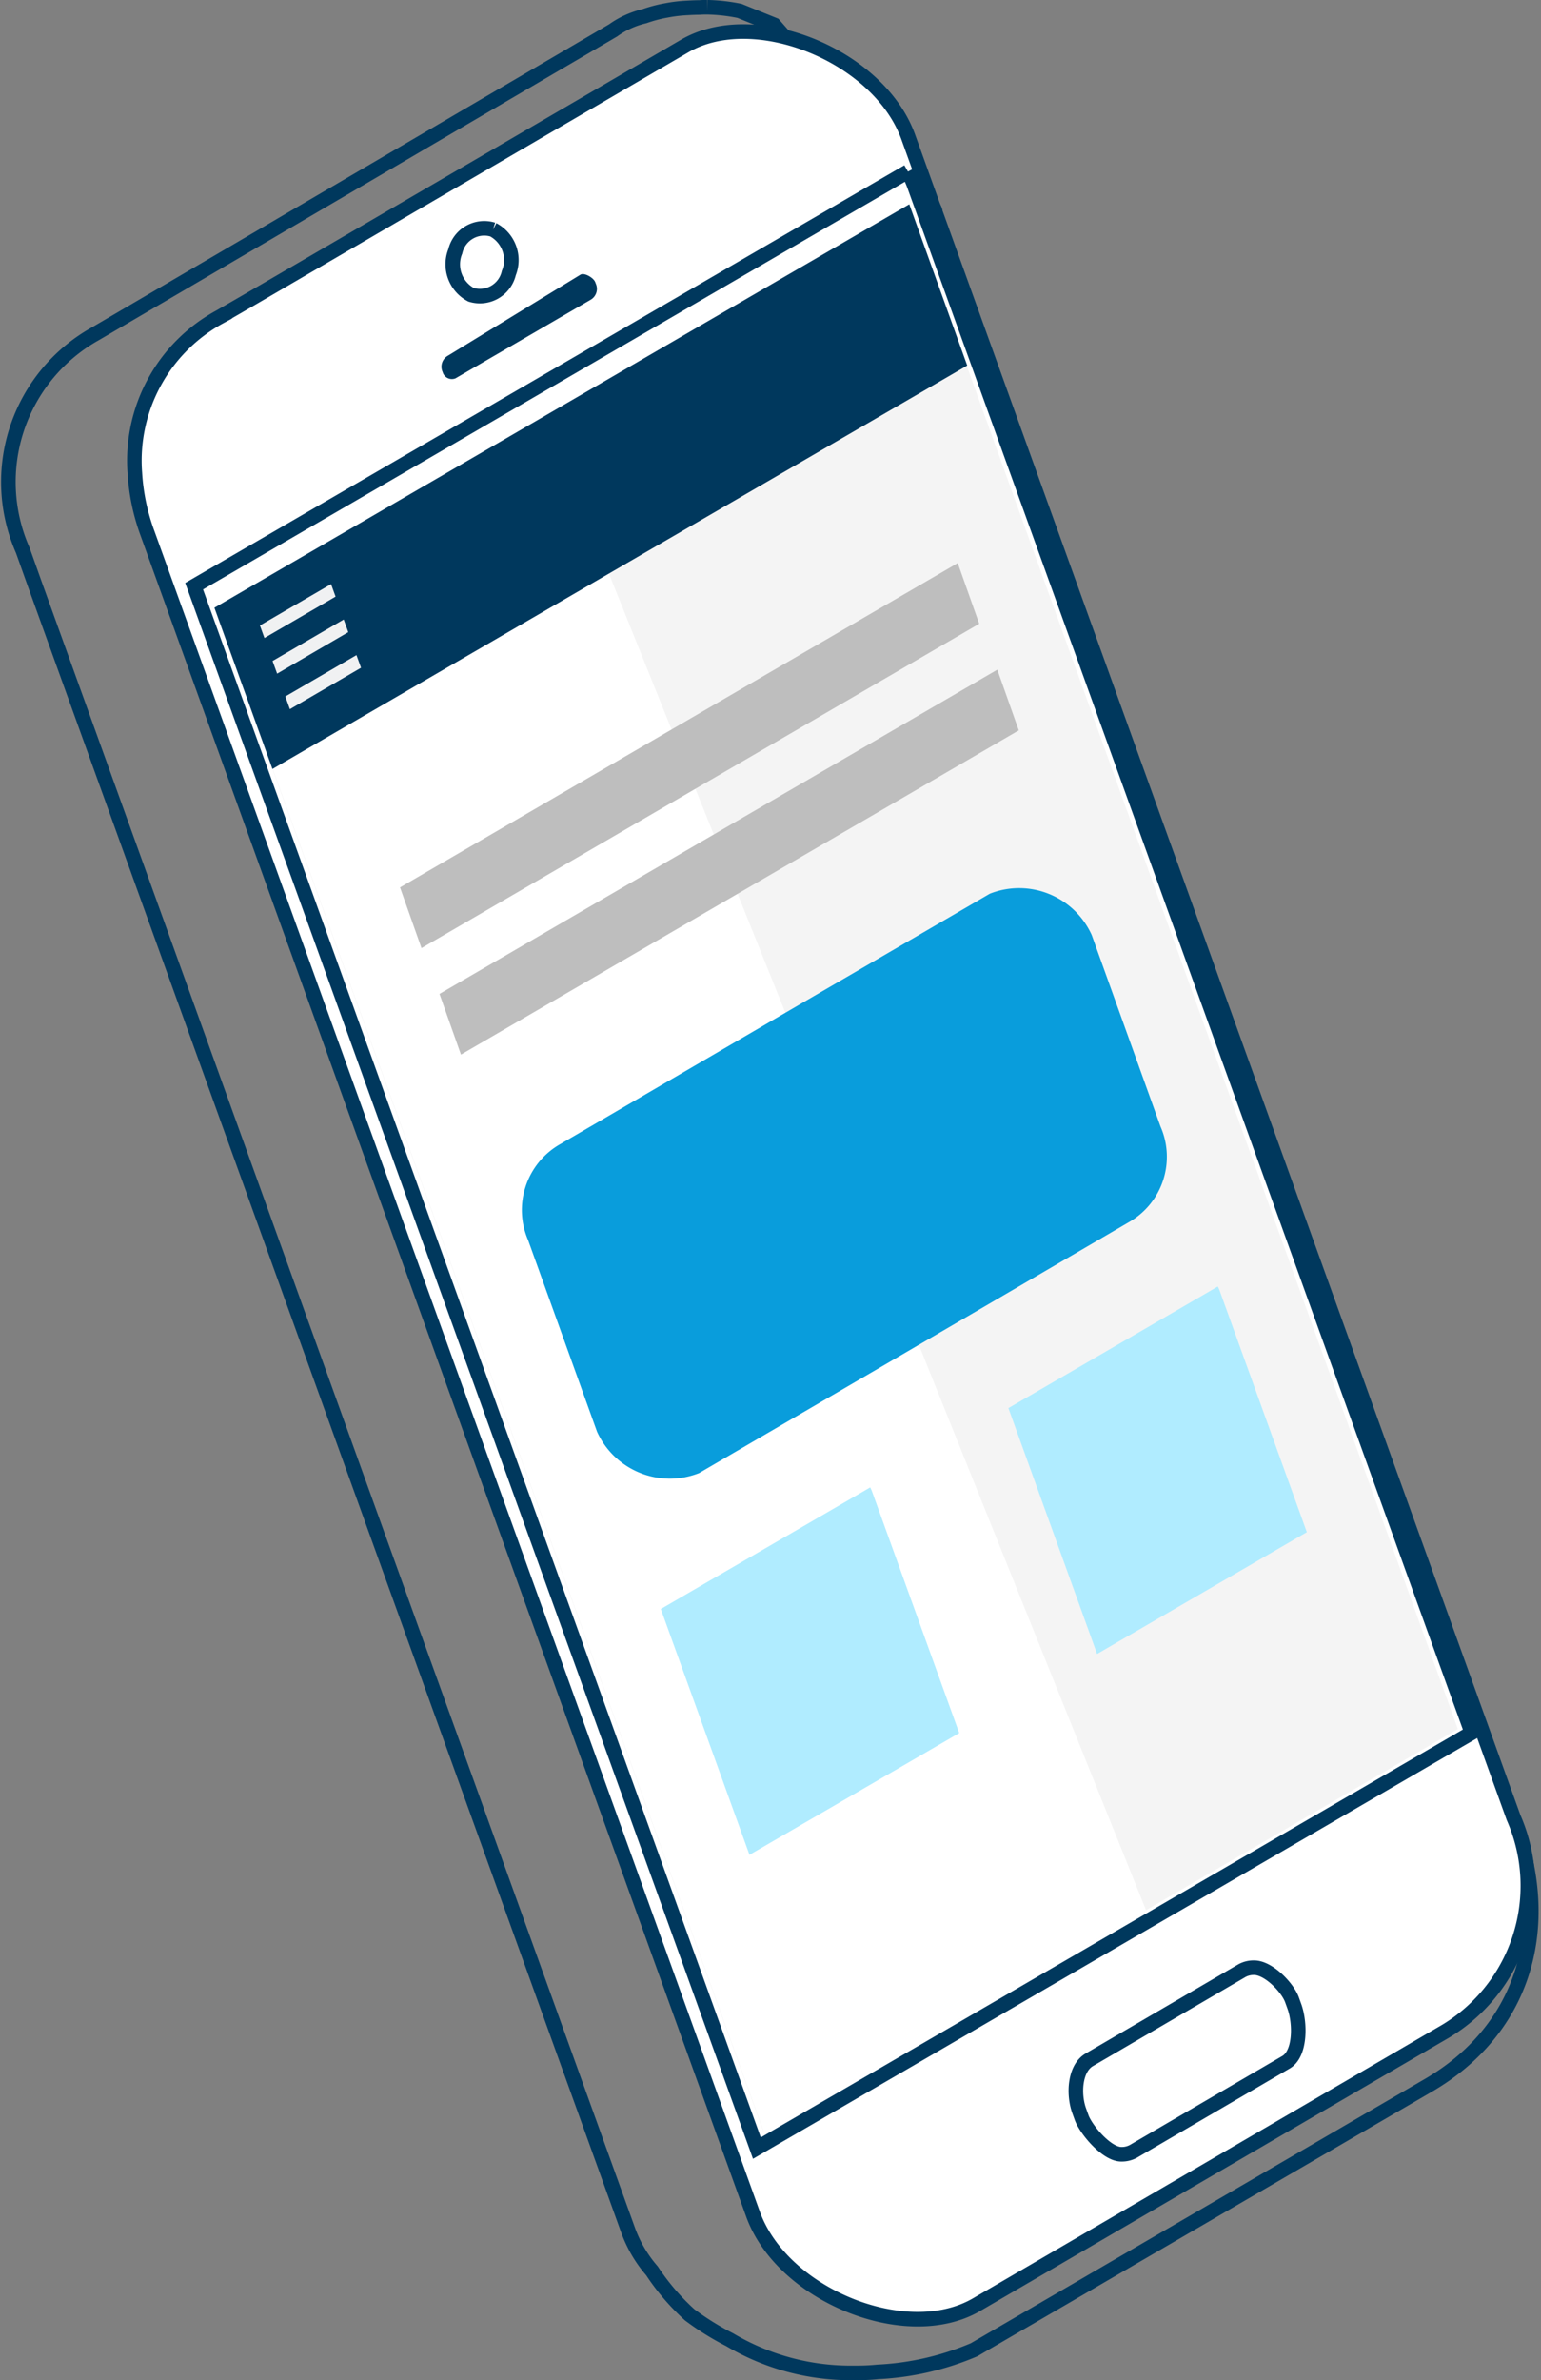
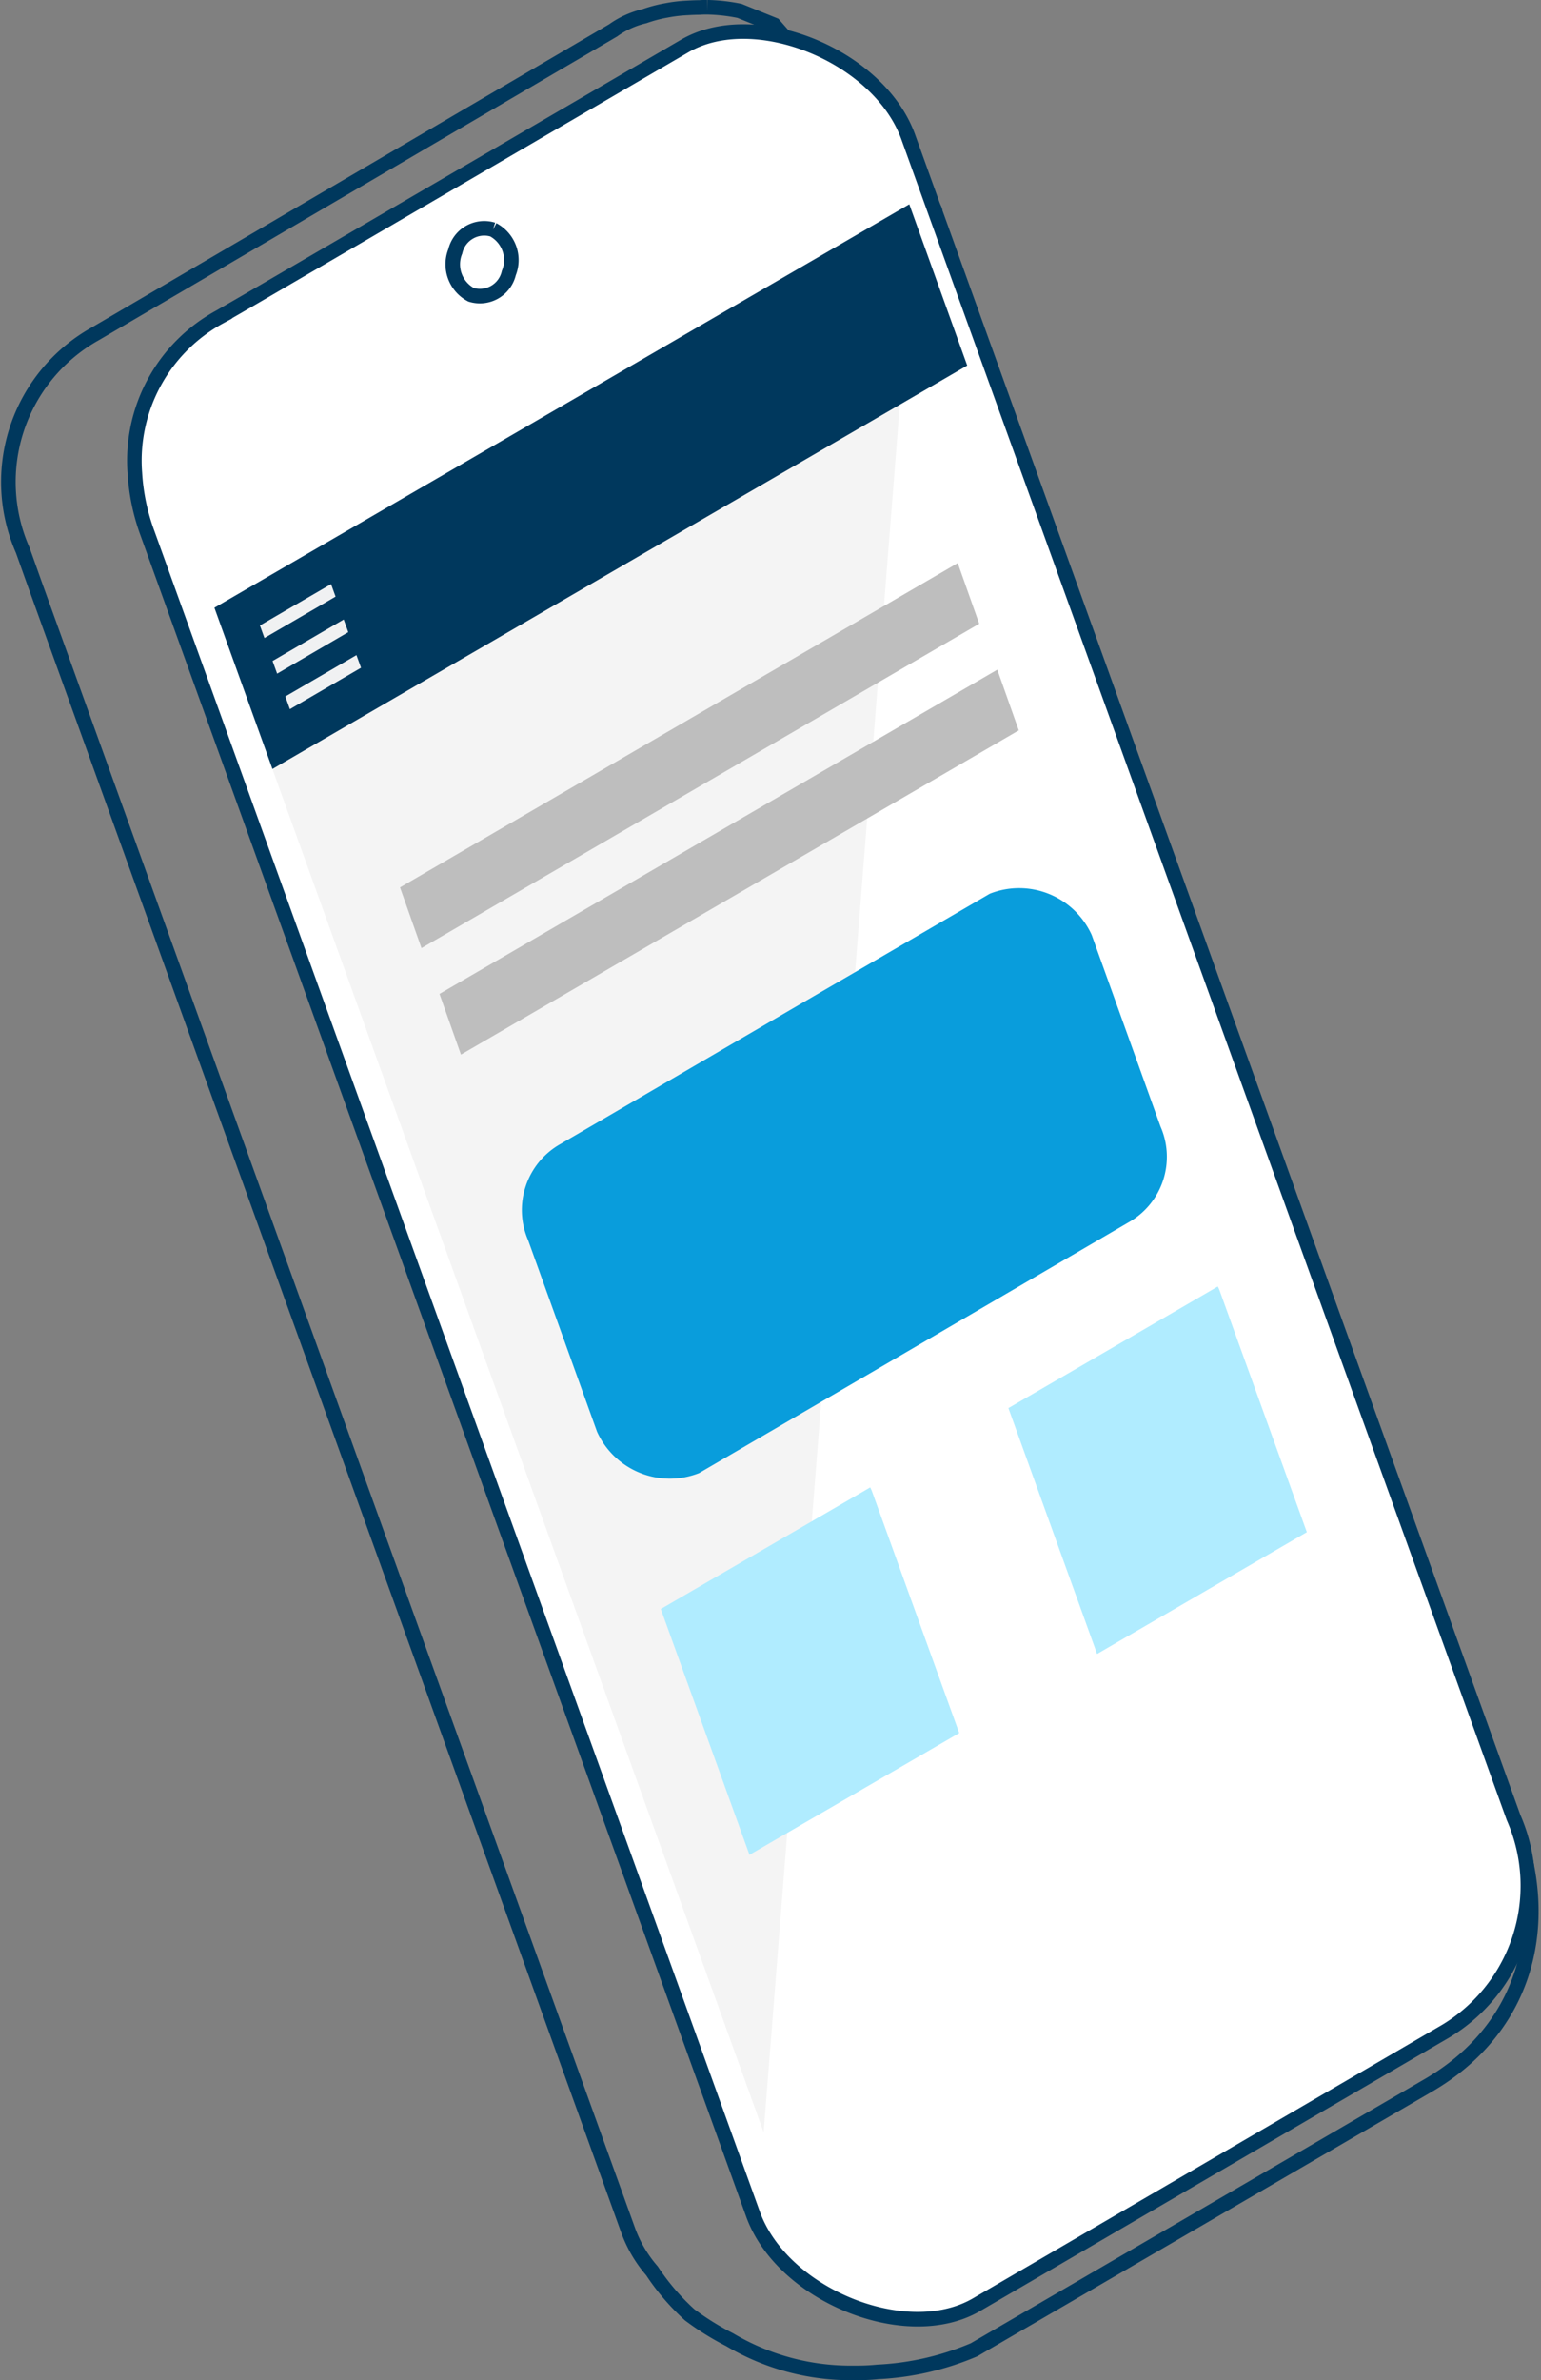
<svg xmlns="http://www.w3.org/2000/svg" width="52.897" height="81.678" viewBox="0 0 52.897 81.678">
  <rect x="0" y="0" width="52.897" height="81.678" fill="#808080" stroke="none" />
  <g id="Groupe_12366" data-name="Groupe 12366" transform="translate(0.329 0.012)">
    <path id="Tracé_13905" data-name="Tracé 13905" d="M23.949.341c-.094,0-.18,0-.263.008-.155,0-.3.008-.424.015a4.921,4.921,0,0,0-.691.081l-.121.022a4.792,4.792,0,0,0-.656.18,3.039,3.039,0,0,0-1.077.488L2.937,11.55A5.823,5.823,0,0,0,.452,18.976l.4,1.123L21.219,76.59l.021.058a4.409,4.409,0,0,0,.811,1.371,7.9,7.9,0,0,0,1.293,1.508,9.351,9.351,0,0,0,1.371.854,8.146,8.146,0,0,0,4.271,1.14h.1a6.959,6.959,0,0,0,.715-.035,9.586,9.586,0,0,0,3.307-.759l15.6-9.077c3.171-1.847,4.307-5.247,2.986-8.915L31.735,7.365c.395.049-2.574-3.081-5.492-6.42L25.058.466A6.146,6.146,0,0,0,23.952.341h0" transform="translate(0 -0.104)" fill="none" stroke="#00385d" stroke-width="0.5" />
    <g id="Groupe_12389" data-name="Groupe 12389">
      <path id="Tracé_13857" data-name="Tracé 13857" d="M32.744,5.157C31.735,2.371,27.472.641,25.07,2.044L9.988,10.833l-.866.5A5.616,5.616,0,0,0,6.2,16.7a7.182,7.182,0,0,0,.434,2.067L27.416,76.439c1,2.786,5.266,4.515,7.675,3.112l11.7-6.819,4.247-2.474a5.827,5.827,0,0,0,2.486-7.427Z" transform="translate(-1.899 -0.475)" fill="#fff" stroke="#00385d" stroke-width="0.5" />
-       <path id="Tracé_13860" data-name="Tracé 13860" d="M33.647,8.48,9.143,22.708l19.317,53.6L53,62.055,33.884,9.018a3.809,3.809,0,0,0-.237-.538" transform="translate(-2.808 -2.604)" fill="#fff" stroke="#00385d" stroke-width="0.5" />
-       <path id="Tracé_13861" data-name="Tracé 13861" d="M33.943,10.142l-23.8,13.816L29,76.276l23.83-13.838L34.173,10.664a3.781,3.781,0,0,0-.23-.522" transform="translate(-3.116 -3.115)" fill="#f4f4f4" />
-       <path id="Tracé_13862" data-name="Tracé 13862" d="M10.16,27.153,29.016,79.471l13.115-7.616L21.512,20.562Z" transform="translate(-3.12 -6.315)" fill="#fff" />
+       <path id="Tracé_13861" data-name="Tracé 13861" d="M33.943,10.142l-23.8,13.816L29,76.276L34.173,10.664a3.781,3.781,0,0,0-.23-.522" transform="translate(-3.116 -3.115)" fill="#f4f4f4" />
      <path id="Tracé_13863" data-name="Tracé 13863" d="M23.342,11.328a1.02,1.02,0,0,0-1.294.746,1.183,1.183,0,0,0,.544,1.49,1.019,1.019,0,0,0,1.294-.746,1.182,1.182,0,0,0-.544-1.49" transform="translate(-6.749 -3.46)" fill="#fff" stroke="#00385d" stroke-width="0.5" />
-       <path id="Tracé_13867" data-name="Tracé 13867" d="M26.676,13.837c-.055-.154-.373-.338-.506-.261l-4.552,2.782a.433.433,0,0,0-.185.552l.019.053a.332.332,0,0,0,.425.173l4.634-2.694a.432.432,0,0,0,.185-.552Z" transform="translate(-6.572 -4.164)" fill="#00385d" />
-       <path id="Tracé_13870" data-name="Tracé 13870" d="M60.244,98.54c-.149-.415-.8-1.1-1.3-1.1a.836.836,0,0,0-.416.1L53.286,100.6c-.5.29-.554,1.175-.346,1.752l.083.23c.149.415.861,1.262,1.362,1.26a.835.835,0,0,0,.415-.1l5.239-3.058c.5-.29.495-1.337.288-1.913Z" transform="translate(-16.224 -29.927)" fill="#fff" stroke="#00385d" stroke-width="0.5" />
    </g>
    <g id="ecran">
      <path id="Tracé_13876" data-name="Tracé 13876" d="M10.147,23.945l1.992,5.533L35.988,15.633,34,10.1Z" transform="translate(-3.116 -3.102)" fill="#00385d" />
      <path id="Tracé_13877" data-name="Tracé 13877" d="M19.342,39l.737,2.083L39.224,29.952l-.737-2.083Z" transform="translate(-5.94 -8.559)" fill="#bebebe" />
      <path id="Tracé_13878" data-name="Tracé 13878" d="M21.3,44.277l.737,2.083L41.185,35.233l-.737-2.083Z" transform="translate(-6.543 -10.181)" fill="#bebebe" />
      <path id="Tracé_13879" data-name="Tracé 13879" d="M12.4,30.331l.155.43,2.442-1.42-.155-.43Z" transform="translate(-3.807 -8.879)" fill="#f0f1f2" />
      <path id="Tracé_13880" data-name="Tracé 13880" d="M13.028,32.09l.157.435L15.627,31.1l-.156-.434Z" transform="translate(-4.001 -9.419)" fill="#f0f1f2" />
      <path id="Tracé_13881" data-name="Tracé 13881" d="M13.661,33.848l.157.435,2.442-1.421-.157-.434Z" transform="translate(-4.196 -9.959)" fill="#f0f1f2" />
      <path id="Tracé_13882" data-name="Tracé 13882" d="M44.946,45.565a2.734,2.734,0,0,0-3.5-1.419l-6.556,3.816L26.7,52.739a2.6,2.6,0,0,0-1.1,3.3l2.365,6.57a2.743,2.743,0,0,0,3.5,1.419l8.014-4.676L46.2,55.428a2.581,2.581,0,0,0,1.106-3.293Z" transform="translate(-7.799 -13.488)" fill="#099ddc" />
      <path id="Tracé_13887" data-name="Tracé 13887" d="M39.451,73.649l-7.188,4.173,3.044,8.436,7.2-4.179L39.52,73.806a1.168,1.168,0,0,0-.069-.157" transform="translate(-9.909 -22.619)" fill="#b0ecff" />
      <path id="Tracé_13888" data-name="Tracé 13888" d="M56.671,63.7l-7.188,4.173,3.044,8.437,7.2-4.18L56.74,63.859a1.138,1.138,0,0,0-.069-.158" transform="translate(-15.197 -19.564)" fill="#b0ecff" />
    </g>
  </g>
</svg>